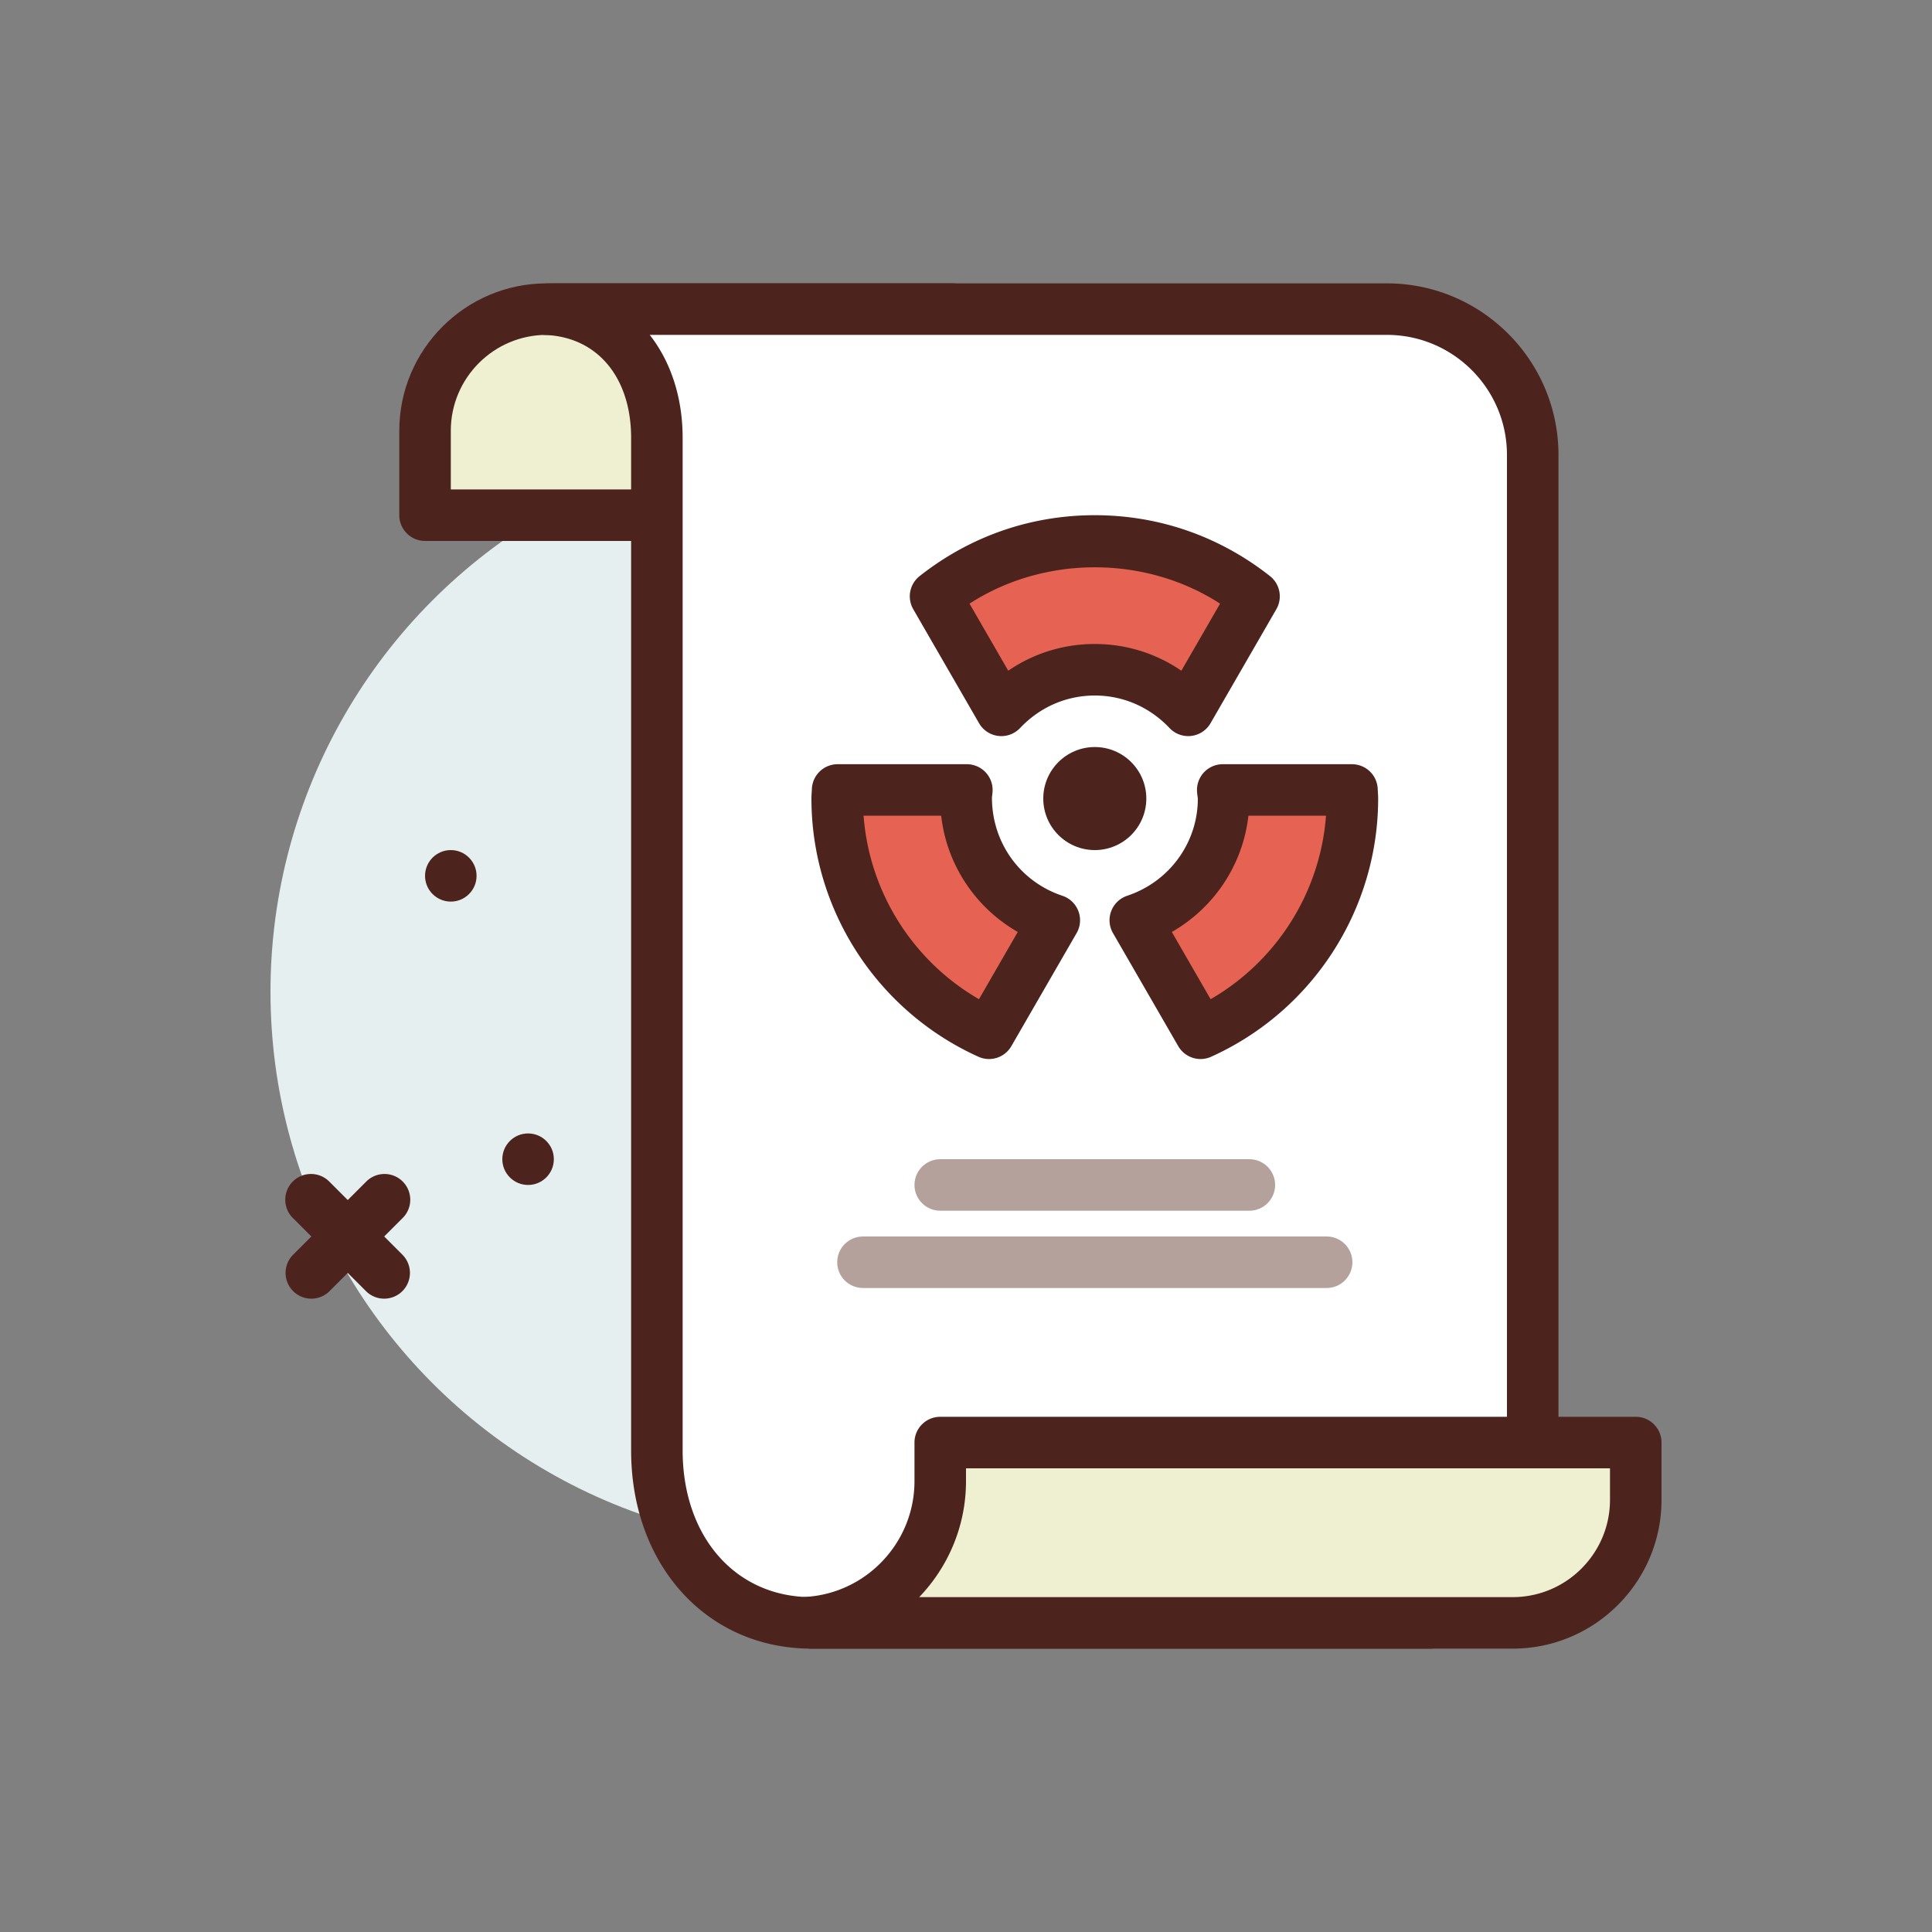
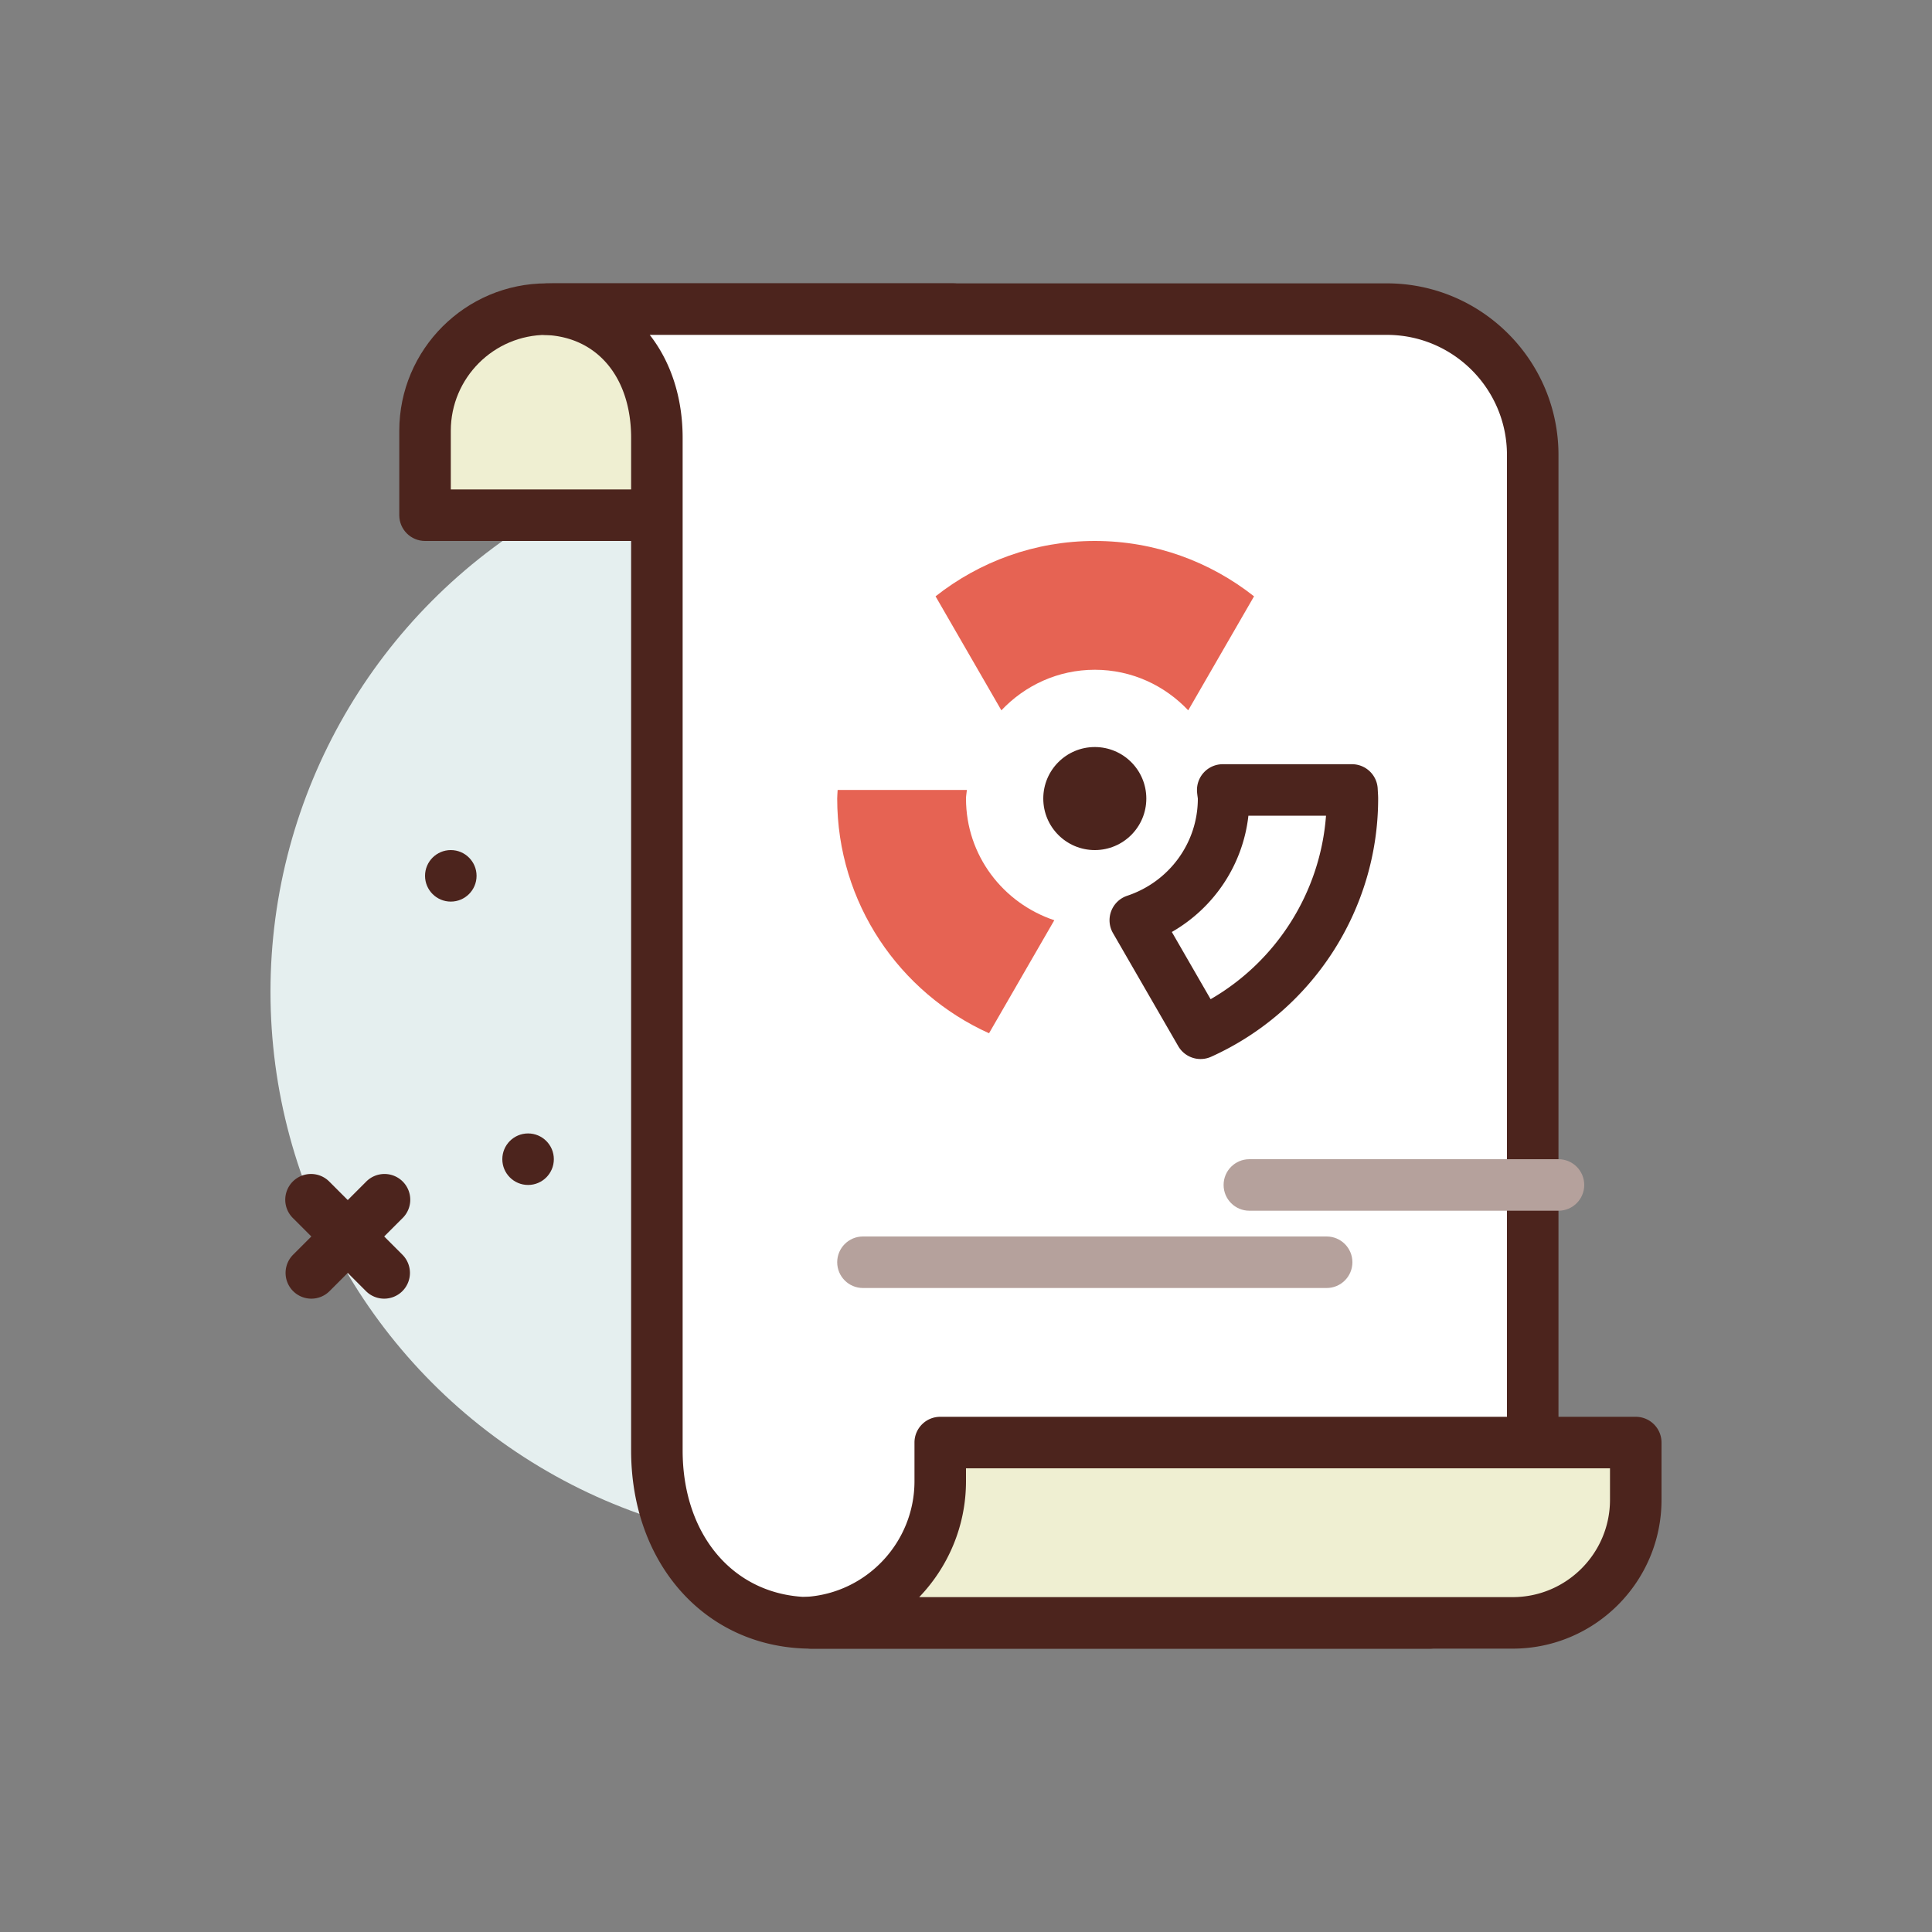
<svg xmlns="http://www.w3.org/2000/svg" width="512" height="512" x="0" y="0" viewBox="0 0 300 300" style="enable-background:new 0 0 512 512" xml:space="preserve" class="">
  <rect x="0" y="0" width="300" height="300" fill="#808080" stroke="none" />
  <g>
    <circle cx="128" cy="154" r="86" fill="#e5efef" opacity="1" data-original="#e5efef" />
    <g fill="#4c241d">
      <path d="M59.656 201.656a3.988 3.988 0 0 1-2.828-1.172l-11.312-11.312a4 4 0 1 1 5.656-5.656l11.312 11.312a4 4 0 0 1-2.828 6.828z" fill="#4c241d" opacity="1" data-original="#4c241d" />
      <path d="M48.344 201.656a4 4 0 0 1-2.828-6.828l11.312-11.312a4 4 0 1 1 5.656 5.656l-11.312 11.312a3.984 3.984 0 0 1-2.828 1.172z" fill="#4c241d" opacity="1" data-original="#4c241d" />
      <circle cx="82" cy="180" r="4" fill="#4c241d" opacity="1" data-original="#4c241d" />
    </g>
    <path fill="#efefd2" d="M148 80H66V66.891C66 56.458 74.458 48 84.891 48H148z" opacity="1" data-original="#efefd2" />
    <path fill="#4c241d" d="M148 84H66c-2.211 0-4-1.791-4-4V66.891C62 54.27 72.27 44 84.891 44H148c2.211 0 4 1.791 4 4v32c0 2.209-1.789 4-4 4zm-78-8h74V52H84.891C76.68 52 70 58.68 70 66.891z" opacity="1" data-original="#4c241d" />
    <path fill="#ffffff" d="M84.894 48.019C95.553 48.47 102 57.023 102 68v157.217c0 14.792 9.208 26.783 24 26.783h96l16-11.944V70.646C238 58.139 227.861 48 215.354 48H86z" opacity="1" data-original="#ffffff" />
    <path fill="#4c241d" d="M222 256h-96c-16.223 0-28-12.945-28-30.783V68c0-9.369-5.211-15.643-13.273-15.984a4.001 4.001 0 0 1 .098-7.996L85.93 44h129.426C230.047 44 242 55.953 242 70.646v169.41a4.009 4.009 0 0 1-1.605 3.205l-16 11.943A4.001 4.001 0 0 1 222 256zM100.891 52c3.242 4.145 5.109 9.668 5.109 16v157.217c0 13.414 8.223 22.783 20 22.783h94.672L234 238.051V70.646C234 60.365 225.637 52 215.355 52z" opacity="1" data-original="#4c241d" />
    <path fill="#efefd2" d="M126 252h108.888c10.555 0 19.112-8.557 19.112-19.112V224H146v6c0 11.659-9.069 21.199-20.537 21.952z" opacity="1" data-original="#efefd2" />
    <path fill="#4c241d" d="M234.887 256H126a4.07 4.07 0 0 1-.348-.016l-.539-.047a3.997 3.997 0 0 1-3.652-4.027 4.003 4.003 0 0 1 3.738-3.949C134.621 247.342 142 239.453 142 230v-6c0-2.209 1.789-4 4-4h108c2.211 0 4 1.791 4 4v8.889C258 245.633 247.633 256 234.887 256zm-92.153-8h92.152c8.332 0 15.113-6.779 15.113-15.111V228H150v2c0 6.945-2.762 13.309-7.266 18z" opacity="1" data-original="#4c241d" />
    <circle cx="70" cy="136" r="4" fill="#4c241d" opacity="1" data-original="#4c241d" />
-     <path fill="#b5a19c" d="M194 188h-48c-2.211 0-4-1.791-4-4s1.789-4 4-4h48c2.211 0 4 1.791 4 4s-1.789 4-4 4zM206 200h-72c-2.211 0-4-1.791-4-4s1.789-4 4-4h72c2.211 0 4 1.791 4 4s-1.789 4-4 4z" opacity="1" data-original="#b5a19c" />
+     <path fill="#b5a19c" d="M194 188c-2.211 0-4-1.791-4-4s1.789-4 4-4h48c2.211 0 4 1.791 4 4s-1.789 4-4 4zM206 200h-72c-2.211 0-4-1.791-4-4s1.789-4 4-4h72c2.211 0 4 1.791 4 4s-1.789 4-4 4z" opacity="1" data-original="#b5a19c" />
    <circle cx="170" cy="124" r="8" fill="#4c241d" opacity="1" data-original="#4c241d" />
    <path fill="#e66353" d="M155.493 110.3c3.646-3.86 8.778-6.3 14.507-6.3s10.86 2.439 14.507 6.3l10.22-17.702C187.918 87.229 179.344 84 170 84s-17.918 3.229-24.727 8.598z" opacity="1" data-original="#e66353" />
-     <path fill="#4c241d" d="M184.508 114.301a3.998 3.998 0 0 1-2.906-1.252C178.523 109.793 174.406 108 170 108s-8.523 1.793-11.602 5.049a3.998 3.998 0 0 1-6.371-.748l-10.219-17.703a4.005 4.005 0 0 1 .988-5.141C150.645 83.27 160.051 80 170 80s19.355 3.27 27.203 9.457a4.004 4.004 0 0 1 .988 5.141l-10.219 17.703a4 4 0 0 1-3.464 2zM170 100c4.871 0 9.5 1.449 13.441 4.148l6.012-10.414c-11.617-7.523-27.289-7.523-38.906 0l6.012 10.414A23.65 23.65 0 0 1 170 100z" opacity="1" data-original="#4c241d" />
    <path fill="#e66353" d="M163.711 142.893C155.766 140.245 150 132.835 150 124c0-.457.104-.884.135-1.333h-20.067c-.015.446-.068.883-.068 1.333 0 16.231 9.685 30.175 23.577 36.445z" opacity="1" data-original="#e66353" />
-     <path fill="#4c241d" d="M153.574 164.445a3.965 3.965 0 0 1-1.641-.354C136.18 156.982 126 141.246 126 124c0-.344.02-.684.043-1.023l.023-.416a4.004 4.004 0 0 1 4-3.895h20.066a4.002 4.002 0 0 1 3.992 4.242c-.016.295-.055.582-.094.869-.031 7.066 4.379 13.133 10.945 15.32a4 4 0 0 1 2.473 2.375 3.988 3.988 0 0 1-.273 3.42l-10.133 17.553a3.998 3.998 0 0 1-3.468 2zm-19.476-37.779c.887 11.854 7.633 22.545 17.918 28.488l6.023-10.438c-6.59-3.779-11.039-10.463-11.891-18.051h-12.05z" opacity="1" data-original="#4c241d" />
-     <path fill="#e66353" d="M189.865 122.667c.03.449.135.876.135 1.333 0 8.835-5.766 16.245-13.711 18.893l10.134 17.553C200.315 154.175 210 140.231 210 124c0-.45-.053-.887-.067-1.333z" opacity="1" data-original="#e66353" />
    <path fill="#4c241d" d="M186.426 164.445a4.004 4.004 0 0 1-3.469-2l-10.133-17.553a3.984 3.984 0 0 1-.273-3.42 4 4 0 0 1 2.473-2.375C181.59 136.91 186 130.844 186 124c-.07-.51-.109-.797-.125-1.092a4.002 4.002 0 0 1 3.992-4.242h20.066a4.004 4.004 0 0 1 4 3.895l.023.416c.023.34.043.68.043 1.023 0 17.246-10.18 32.982-25.934 40.092-.53.24-1.088.353-1.639.353zm-4.465-19.728 6.023 10.438c10.285-5.943 17.031-16.635 17.918-28.488h-12.051c-.851 7.587-5.3 14.271-11.89 18.05z" opacity="1" data-original="#4c241d" />
  </g>
</svg>